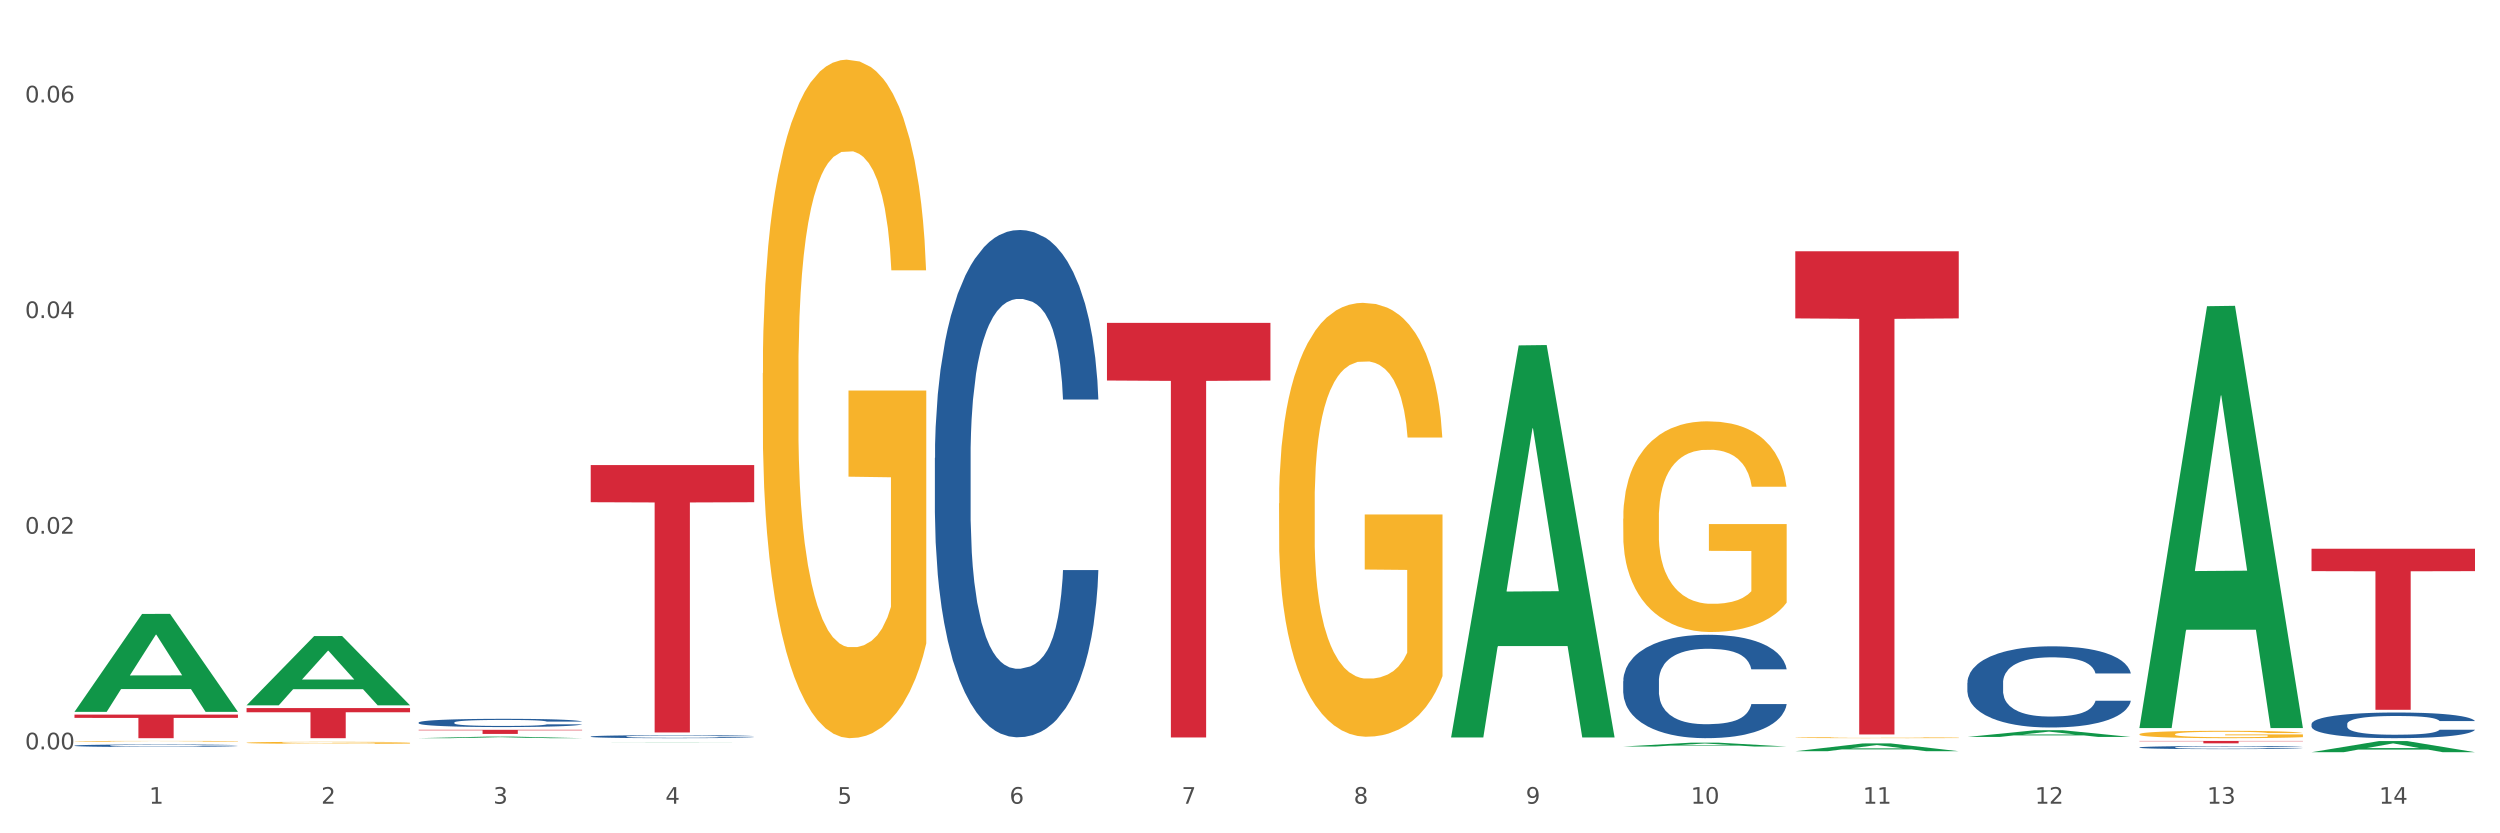
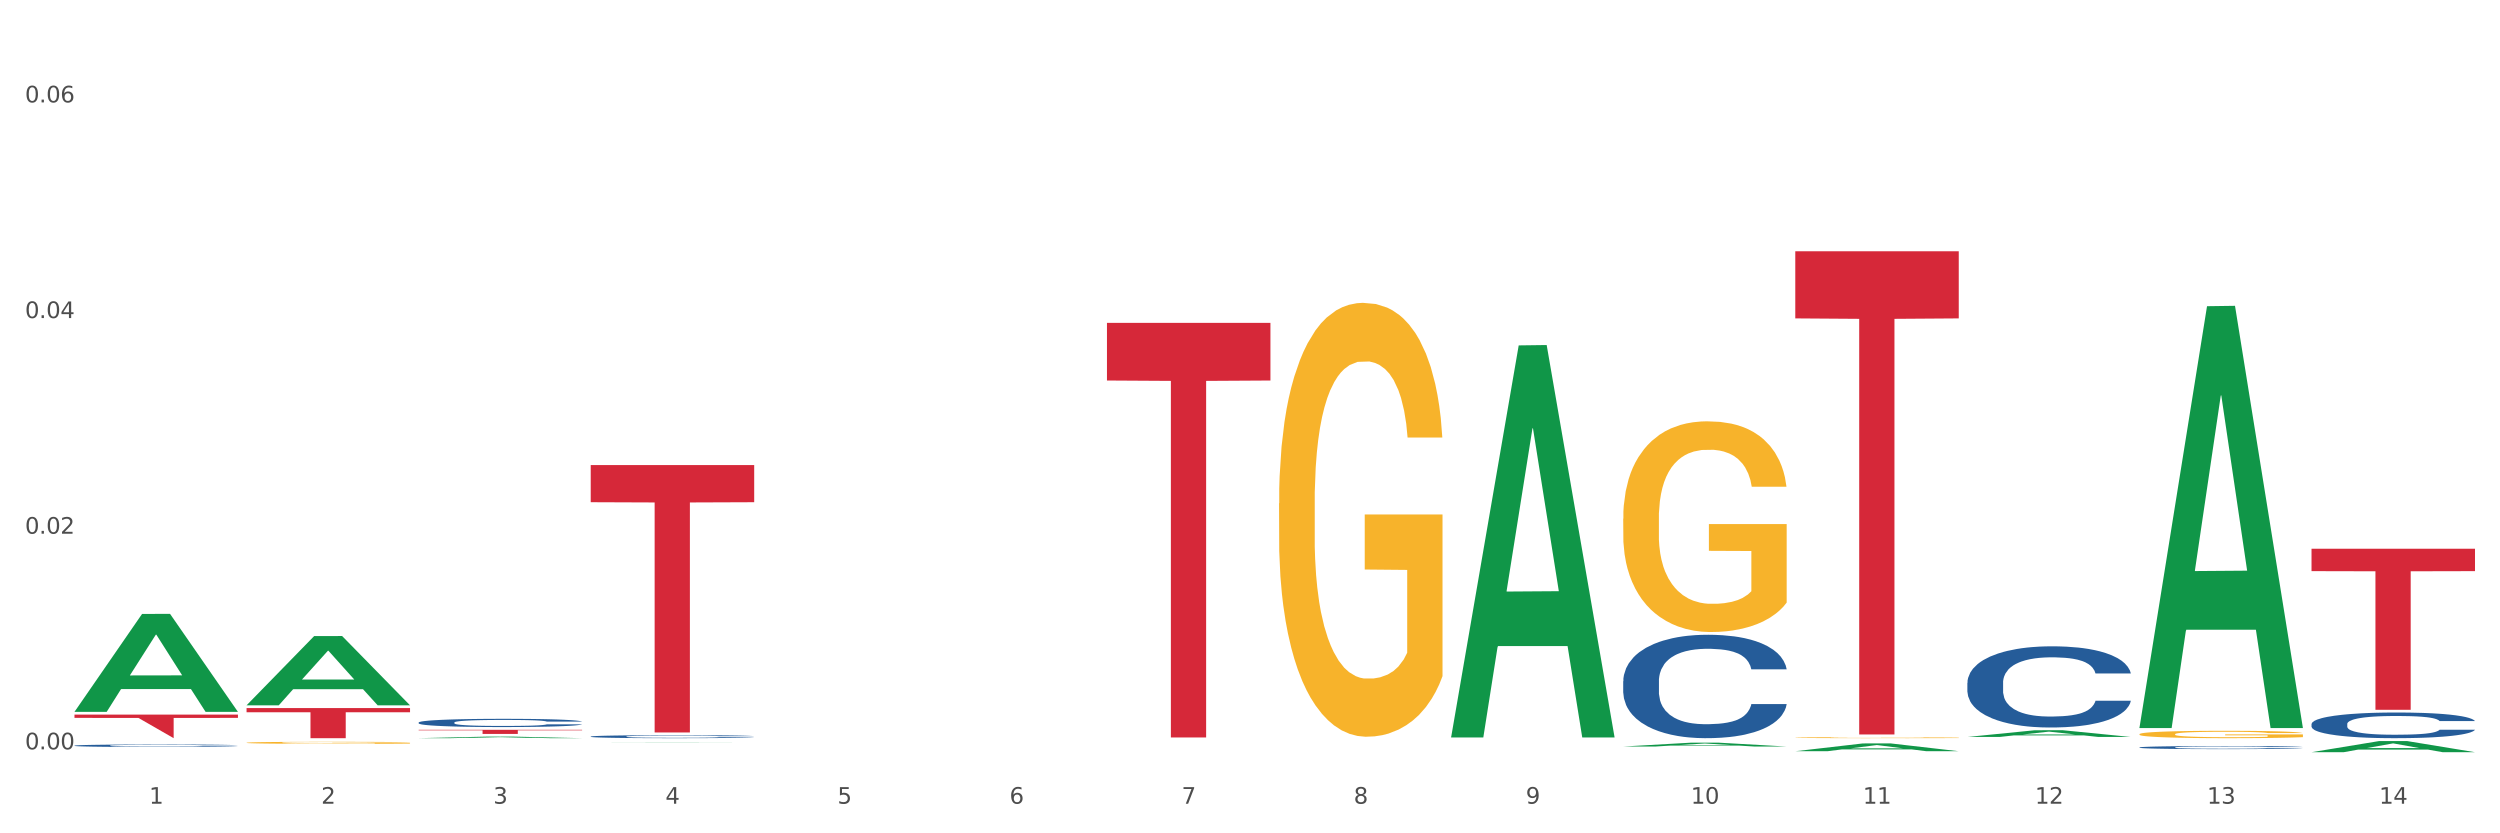
<svg xmlns="http://www.w3.org/2000/svg" xmlns:xlink="http://www.w3.org/1999/xlink" width="1080pt" height="360pt" viewBox="0 0 1080 360" version="1.1">
  <rect x="0" y="0" width="1080" height="360" fill="#333333" stroke="none" />
  <defs>
    <style type="text/css">*{stroke-linejoin: round; stroke-linecap: butt}</style>
  </defs>
  <g id="figure_1">
    <g id="patch_1">
      <path d="M 0 360  L 1080 360  L 1080 0  L 0 0  z " style="fill: #ffffff; stroke: #ffffff; stroke-linejoin: miter" />
    </g>
    <g id="axes_1">
      <g id="matplotlib.axis_1">
        <g id="xtick_1">
          <g id="text_1">
            <g style="fill: #4d4d4d" transform="translate(64.432 347.204) scale(0.096 -0.096)">
              <defs>
                <path id="DejaVuSans-31" d="M 794 531  L 1825 531  L 1825 4091  L 703 3866  L 703 4441  L 1819 4666  L 2450 4666  L 2450 531  L 3481 531  L 3481 0  L 794 0  L 794 531  z " transform="scale(0.016)" />
              </defs>
              <use xlink:href="#DejaVuSans-31" />
            </g>
          </g>
        </g>
        <g id="xtick_2">
          <g id="text_2">
            <g style="fill: #4d4d4d" transform="translate(138.771 347.204) scale(0.096 -0.096)">
              <defs>
                <path id="DejaVuSans-32" d="M 1228 531  L 3431 531  L 3431 0  L 469 0  L 469 531  Q 828 903 1448 1529  Q 2069 2156 2228 2338  Q 2531 2678 2651 2914  Q 2772 3150 2772 3378  Q 2772 3750 2511 3984  Q 2250 4219 1831 4219  Q 1534 4219 1204 4116  Q 875 4013 500 3803  L 500 4441  Q 881 4594 1212 4672  Q 1544 4750 1819 4750  Q 2544 4750 2975 4387  Q 3406 4025 3406 3419  Q 3406 3131 3298 2873  Q 3191 2616 2906 2266  Q 2828 2175 2409 1742  Q 1991 1309 1228 531  z " transform="scale(0.016)" />
              </defs>
              <use xlink:href="#DejaVuSans-32" />
            </g>
          </g>
        </g>
        <g id="xtick_3">
          <g id="text_3">
            <g style="fill: #4d4d4d" transform="translate(213.109 347.204) scale(0.096 -0.096)">
              <defs>
                <path id="DejaVuSans-33" d="M 2597 2516  Q 3050 2419 3304 2112  Q 3559 1806 3559 1356  Q 3559 666 3084 287  Q 2609 -91 1734 -91  Q 1441 -91 1130 -33  Q 819 25 488 141  L 488 750  Q 750 597 1062 519  Q 1375 441 1716 441  Q 2309 441 2620 675  Q 2931 909 2931 1356  Q 2931 1769 2642 2001  Q 2353 2234 1838 2234  L 1294 2234  L 1294 2753  L 1863 2753  Q 2328 2753 2575 2939  Q 2822 3125 2822 3475  Q 2822 3834 2567 4026  Q 2313 4219 1838 4219  Q 1578 4219 1281 4162  Q 984 4106 628 3988  L 628 4550  Q 988 4650 1302 4700  Q 1616 4750 1894 4750  Q 2613 4750 3031 4423  Q 3450 4097 3450 3541  Q 3450 3153 3228 2886  Q 3006 2619 2597 2516  z " transform="scale(0.016)" />
              </defs>
              <use xlink:href="#DejaVuSans-33" />
            </g>
          </g>
        </g>
        <g id="xtick_4">
          <g id="text_4">
            <g style="fill: #4d4d4d" transform="translate(287.448 347.204) scale(0.096 -0.096)">
              <defs>
                <path id="DejaVuSans-34" d="M 2419 4116  L 825 1625  L 2419 1625  L 2419 4116  z M 2253 4666  L 3047 4666  L 3047 1625  L 3713 1625  L 3713 1100  L 3047 1100  L 3047 0  L 2419 0  L 2419 1100  L 313 1100  L 313 1709  L 2253 4666  z " transform="scale(0.016)" />
              </defs>
              <use xlink:href="#DejaVuSans-34" />
            </g>
          </g>
        </g>
        <g id="xtick_5">
          <g id="text_5">
            <g style="fill: #4d4d4d" transform="translate(361.787 347.204) scale(0.096 -0.096)">
              <defs>
                <path id="DejaVuSans-35" d="M 691 4666  L 3169 4666  L 3169 4134  L 1269 4134  L 1269 2991  Q 1406 3038 1543 3061  Q 1681 3084 1819 3084  Q 2600 3084 3056 2656  Q 3513 2228 3513 1497  Q 3513 744 3044 326  Q 2575 -91 1722 -91  Q 1428 -91 1123 -41  Q 819 9 494 109  L 494 744  Q 775 591 1075 516  Q 1375 441 1709 441  Q 2250 441 2565 725  Q 2881 1009 2881 1497  Q 2881 1984 2565 2268  Q 2250 2553 1709 2553  Q 1456 2553 1204 2497  Q 953 2441 691 2322  L 691 4666  z " transform="scale(0.016)" />
              </defs>
              <use xlink:href="#DejaVuSans-35" />
            </g>
          </g>
        </g>
        <g id="xtick_6">
          <g id="text_6">
            <g style="fill: #4d4d4d" transform="translate(436.125 347.204) scale(0.096 -0.096)">
              <defs>
                <path id="DejaVuSans-36" d="M 2113 2584  Q 1688 2584 1439 2293  Q 1191 2003 1191 1497  Q 1191 994 1439 701  Q 1688 409 2113 409  Q 2538 409 2786 701  Q 3034 994 3034 1497  Q 3034 2003 2786 2293  Q 2538 2584 2113 2584  z M 3366 4563  L 3366 3988  Q 3128 4100 2886 4159  Q 2644 4219 2406 4219  Q 1781 4219 1451 3797  Q 1122 3375 1075 2522  Q 1259 2794 1537 2939  Q 1816 3084 2150 3084  Q 2853 3084 3261 2657  Q 3669 2231 3669 1497  Q 3669 778 3244 343  Q 2819 -91 2113 -91  Q 1303 -91 875 529  Q 447 1150 447 2328  Q 447 3434 972 4092  Q 1497 4750 2381 4750  Q 2619 4750 2861 4703  Q 3103 4656 3366 4563  z " transform="scale(0.016)" />
              </defs>
              <use xlink:href="#DejaVuSans-36" />
            </g>
          </g>
        </g>
        <g id="xtick_7">
          <g id="text_7">
            <g style="fill: #4d4d4d" transform="translate(510.464 347.204) scale(0.096 -0.096)">
              <defs>
                <path id="DejaVuSans-37" d="M 525 4666  L 3525 4666  L 3525 4397  L 1831 0  L 1172 0  L 2766 4134  L 525 4134  L 525 4666  z " transform="scale(0.016)" />
              </defs>
              <use xlink:href="#DejaVuSans-37" />
            </g>
          </g>
        </g>
        <g id="xtick_8">
          <g id="text_8">
            <g style="fill: #4d4d4d" transform="translate(584.803 347.204) scale(0.096 -0.096)">
              <defs>
                <path id="DejaVuSans-38" d="M 2034 2216  Q 1584 2216 1326 1975  Q 1069 1734 1069 1313  Q 1069 891 1326 650  Q 1584 409 2034 409  Q 2484 409 2743 651  Q 3003 894 3003 1313  Q 3003 1734 2745 1975  Q 2488 2216 2034 2216  z M 1403 2484  Q 997 2584 770 2862  Q 544 3141 544 3541  Q 544 4100 942 4425  Q 1341 4750 2034 4750  Q 2731 4750 3128 4425  Q 3525 4100 3525 3541  Q 3525 3141 3298 2862  Q 3072 2584 2669 2484  Q 3125 2378 3379 2068  Q 3634 1759 3634 1313  Q 3634 634 3220 271  Q 2806 -91 2034 -91  Q 1263 -91 848 271  Q 434 634 434 1313  Q 434 1759 690 2068  Q 947 2378 1403 2484  z M 1172 3481  Q 1172 3119 1398 2916  Q 1625 2713 2034 2713  Q 2441 2713 2670 2916  Q 2900 3119 2900 3481  Q 2900 3844 2670 4047  Q 2441 4250 2034 4250  Q 1625 4250 1398 4047  Q 1172 3844 1172 3481  z " transform="scale(0.016)" />
              </defs>
              <use xlink:href="#DejaVuSans-38" />
            </g>
          </g>
        </g>
        <g id="xtick_9">
          <g id="text_9">
            <g style="fill: #4d4d4d" transform="translate(659.142 347.204) scale(0.096 -0.096)">
              <defs>
                <path id="DejaVuSans-39" d="M 703 97  L 703 672  Q 941 559 1184 500  Q 1428 441 1663 441  Q 2288 441 2617 861  Q 2947 1281 2994 2138  Q 2813 1869 2534 1725  Q 2256 1581 1919 1581  Q 1219 1581 811 2004  Q 403 2428 403 3163  Q 403 3881 828 4315  Q 1253 4750 1959 4750  Q 2769 4750 3195 4129  Q 3622 3509 3622 2328  Q 3622 1225 3098 567  Q 2575 -91 1691 -91  Q 1453 -91 1209 -44  Q 966 3 703 97  z M 1959 2075  Q 2384 2075 2632 2365  Q 2881 2656 2881 3163  Q 2881 3666 2632 3958  Q 2384 4250 1959 4250  Q 1534 4250 1286 3958  Q 1038 3666 1038 3163  Q 1038 2656 1286 2365  Q 1534 2075 1959 2075  z " transform="scale(0.016)" />
              </defs>
              <use xlink:href="#DejaVuSans-39" />
            </g>
          </g>
        </g>
        <g id="xtick_10">
          <g id="text_10">
            <g style="fill: #4d4d4d" transform="translate(730.426 347.204) scale(0.096 -0.096)">
              <defs>
                <path id="DejaVuSans-30" d="M 2034 4250  Q 1547 4250 1301 3770  Q 1056 3291 1056 2328  Q 1056 1369 1301 889  Q 1547 409 2034 409  Q 2525 409 2770 889  Q 3016 1369 3016 2328  Q 3016 3291 2770 3770  Q 2525 4250 2034 4250  z M 2034 4750  Q 2819 4750 3233 4129  Q 3647 3509 3647 2328  Q 3647 1150 3233 529  Q 2819 -91 2034 -91  Q 1250 -91 836 529  Q 422 1150 422 2328  Q 422 3509 836 4129  Q 1250 4750 2034 4750  z " transform="scale(0.016)" />
              </defs>
              <use xlink:href="#DejaVuSans-31" />
              <use xlink:href="#DejaVuSans-30" transform="translate(63.623 0)" />
            </g>
          </g>
        </g>
        <g id="xtick_11">
          <g id="text_11">
            <g style="fill: #4d4d4d" transform="translate(804.765 347.204) scale(0.096 -0.096)">
              <use xlink:href="#DejaVuSans-31" />
              <use xlink:href="#DejaVuSans-31" transform="translate(63.623 0)" />
            </g>
          </g>
        </g>
        <g id="xtick_12">
          <g id="text_12">
            <g style="fill: #4d4d4d" transform="translate(879.104 347.204) scale(0.096 -0.096)">
              <use xlink:href="#DejaVuSans-31" />
              <use xlink:href="#DejaVuSans-32" transform="translate(63.623 0)" />
            </g>
          </g>
        </g>
        <g id="xtick_13">
          <g id="text_13">
            <g style="fill: #4d4d4d" transform="translate(953.442 347.204) scale(0.096 -0.096)">
              <use xlink:href="#DejaVuSans-31" />
              <use xlink:href="#DejaVuSans-33" transform="translate(63.623 0)" />
            </g>
          </g>
        </g>
        <g id="xtick_14">
          <g id="text_14">
            <g style="fill: #4d4d4d" transform="translate(1027.781 347.204) scale(0.096 -0.096)">
              <use xlink:href="#DejaVuSans-31" />
              <use xlink:href="#DejaVuSans-34" transform="translate(63.623 0)" />
            </g>
          </g>
        </g>
        <g id="xtick_15" />
        <g id="xtick_16" />
        <g id="xtick_17" />
        <g id="xtick_18" />
        <g id="xtick_19" />
        <g id="xtick_20" />
        <g id="xtick_21" />
        <g id="xtick_22" />
        <g id="xtick_23" />
        <g id="xtick_24" />
        <g id="xtick_25" />
        <g id="xtick_26" />
        <g id="xtick_27" />
      </g>
      <g id="matplotlib.axis_2">
        <g id="ytick_1">
          <g id="text_15">
            <g style="fill: #4d4d4d" transform="translate(10.8 323.718) scale(0.096 -0.096)">
              <defs>
                <path id="DejaVuSans-2e" d="M 684 794  L 1344 794  L 1344 0  L 684 0  L 684 794  z " transform="scale(0.016)" />
              </defs>
              <use xlink:href="#DejaVuSans-30" />
              <use xlink:href="#DejaVuSans-2e" transform="translate(63.623 0)" />
              <use xlink:href="#DejaVuSans-30" transform="translate(95.41 0)" />
              <use xlink:href="#DejaVuSans-30" transform="translate(159.033 0)" />
            </g>
          </g>
        </g>
        <g id="ytick_2">
          <g id="text_16">
            <g style="fill: #4d4d4d" transform="translate(10.8 230.56) scale(0.096 -0.096)">
              <use xlink:href="#DejaVuSans-30" />
              <use xlink:href="#DejaVuSans-2e" transform="translate(63.623 0)" />
              <use xlink:href="#DejaVuSans-30" transform="translate(95.41 0)" />
              <use xlink:href="#DejaVuSans-32" transform="translate(159.033 0)" />
            </g>
          </g>
        </g>
        <g id="ytick_3">
          <g id="text_17">
            <g style="fill: #4d4d4d" transform="translate(10.8 137.403) scale(0.096 -0.096)">
              <use xlink:href="#DejaVuSans-30" />
              <use xlink:href="#DejaVuSans-2e" transform="translate(63.623 0)" />
              <use xlink:href="#DejaVuSans-30" transform="translate(95.41 0)" />
              <use xlink:href="#DejaVuSans-34" transform="translate(159.033 0)" />
            </g>
          </g>
        </g>
        <g id="ytick_4">
          <g id="text_18">
            <g style="fill: #4d4d4d" transform="translate(10.8 44.245) scale(0.096 -0.096)">
              <use xlink:href="#DejaVuSans-30" />
              <use xlink:href="#DejaVuSans-2e" transform="translate(63.623 0)" />
              <use xlink:href="#DejaVuSans-30" transform="translate(95.41 0)" />
              <use xlink:href="#DejaVuSans-36" transform="translate(159.033 0)" />
            </g>
          </g>
        </g>
        <g id="ytick_5" />
        <g id="ytick_6" />
        <g id="ytick_7" />
      </g>
      <g id="PolyCollection_1">
        <path d="M 32.175 307.458  L 32.248 307.419  L 61.37 265.223  L 73.456 265.184  L 102.797 307.538  L 88.818 307.538  L 82.484 297.675  L 52.415 297.675  L 52.197 297.834  L 46.081 307.538  L 32.175 307.538  L 32.175 307.458  L 56.201 291.789  L 78.698 291.75  L 67.559 274.211  L 67.413 274.132  L 67.267 274.251  L 56.128 291.75  L 56.201 291.789  L 32.175 307.458  z " clip-path="url(#p403f820d8a)" style="fill: #109648" />
        <path d="M 998.578 237.062  L 1069.2 237.062  L 1069.2 246.729  L 1041.42 246.795  L 1041.42 306.627  L 1026.191 306.627  L 1026.191 246.795  L 998.578 246.729  L 998.578 237.127  L 998.578 237.062  z " clip-path="url(#p403f820d8a)" style="fill: #d62839" />
-         <path d="M 924.24 320.071  L 994.861 320.071  L 994.861 320.215  L 967.081 320.216  L 967.081 321.109  L 951.852 321.109  L 951.852 320.216  L 924.24 320.215  L 924.24 320.072  L 924.24 320.071  z " clip-path="url(#p403f820d8a)" style="fill: #d62839" />
        <path d="M 775.562 108.537  L 846.184 108.537  L 846.184 137.546  L 818.404 137.742  L 818.404 317.28  L 803.175 317.28  L 803.175 137.742  L 775.562 137.546  L 775.562 108.733  L 775.562 108.537  z " clip-path="url(#p403f820d8a)" style="fill: #d62839" />
        <path d="M 478.207 139.491  L 548.829 139.491  L 548.829 164.381  L 521.049 164.549  L 521.049 318.599  L 505.82 318.599  L 505.82 164.549  L 478.207 164.381  L 478.207 139.659  L 478.207 139.491  z " clip-path="url(#p403f820d8a)" style="fill: #d62839" />
        <path d="M 255.191 200.898  L 325.813 200.898  L 325.813 216.953  L 298.033 217.061  L 298.033 316.425  L 282.804 316.425  L 282.804 217.061  L 255.191 216.953  L 255.191 201.007  L 255.191 200.898  z " clip-path="url(#p403f820d8a)" style="fill: #d62839" />
        <path d="M 180.852 315.263  L 251.474 315.263  L 251.474 315.511  L 223.694 315.513  L 223.694 317.045  L 208.465 317.045  L 208.465 315.513  L 180.852 315.511  L 180.852 315.265  L 180.852 315.263  z " clip-path="url(#p403f820d8a)" style="fill: #d62839" />
        <path d="M 255.191 318.182  L 255.275 318.181  L 255.275 318.148  L 255.525 318.103  L 256.443 318.02  L 257.612 317.958  L 259.615 317.885  L 260.701 317.854  L 262.12 317.82  L 265.041 317.765  L 268.381 317.717  L 270.718 317.691  L 272.471 317.675  L 276.394 317.645  L 278.648 317.632  L 280.986 317.622  L 282.989 317.615  L 286.328 317.606  L 288.999 317.603  L 292.088 317.602  L 294.676 317.603  L 298.098 317.608  L 303.107 317.622  L 305.027 317.63  L 307.615 317.644  L 310.286 317.663  L 312.457 317.682  L 314.961 317.709  L 317.549 317.744  L 320.053 317.789  L 321.806 317.831  L 323.225 317.874  L 324.477 317.927  L 325.396 317.985  L 325.813 318.033  L 310.537 318.033  L 310.119 317.99  L 309.284 317.943  L 308.45 317.911  L 307.531 317.885  L 306.112 317.855  L 304.86 317.836  L 302.773 317.814  L 300.853 317.8  L 299.267 317.792  L 297.347 317.785  L 293.257 317.778  L 290.335 317.778  L 288.499 317.78  L 286.245 317.786  L 284.325 317.794  L 282.071 317.808  L 280.318 317.824  L 278.565 317.844  L 277.563 317.858  L 276.06 317.884  L 275.059 317.905  L 273.723 317.941  L 272.972 317.967  L 271.636 318.035  L 271.052 318.084  L 270.801 318.118  L 270.634 318.156  L 270.634 318.34  L 271.135 318.423  L 271.553 318.458  L 272.22 318.498  L 273.473 318.55  L 275.309 318.601  L 277.229 318.637  L 278.815 318.66  L 280.318 318.676  L 281.82 318.689  L 283.657 318.701  L 285.159 318.708  L 287.413 318.715  L 290.085 318.719  L 292.172 318.719  L 296.429 318.713  L 298.349 318.707  L 300.185 318.699  L 302.189 318.686  L 303.775 318.672  L 304.693 318.661  L 306.196 318.639  L 307.364 318.615  L 308.366 318.588  L 309.034 318.564  L 309.785 318.529  L 310.37 318.489  L 310.537 318.468  L 325.813 318.468  L 325.479 318.51  L 324.895 318.551  L 323.726 318.607  L 322.808 318.639  L 321.389 318.677  L 319.886 318.711  L 317.799 318.747  L 315.879 318.774  L 313.876 318.798  L 311.705 318.819  L 307.782 318.849  L 306.363 318.857  L 303.358 318.871  L 301.02 318.879  L 297.598 318.887  L 294.092 318.892  L 290.419 318.893  L 287.163 318.891  L 283.573 318.884  L 281.32 318.877  L 278.815 318.866  L 275.893 318.85  L 273.139 318.83  L 270.551 318.806  L 268.13 318.779  L 265.876 318.748  L 262.955 318.698  L 260.784 318.648  L 259.198 318.602  L 258.113 318.563  L 257.028 318.514  L 256.443 318.479  L 255.525 318.397  L 255.191 318.32  L 255.191 318.182  z " clip-path="url(#p403f820d8a)" style="fill: #255c99" />
        <path d="M 106.514 305.884  L 177.135 305.884  L 177.135 307.692  L 149.355 307.704  L 149.355 318.893  L 134.126 318.893  L 134.126 307.704  L 106.514 307.692  L 106.514 305.896  L 106.514 305.884  z " clip-path="url(#p403f820d8a)" style="fill: #d62839" />
        <path d="M 32.175 322.109  L 32.258 322.108  L 32.258 322.08  L 32.509 322.041  L 33.427 321.971  L 34.596 321.918  L 36.599 321.856  L 37.684 321.83  L 39.104 321.801  L 42.025 321.754  L 45.364 321.714  L 47.702 321.692  L 49.455 321.678  L 53.378 321.653  L 55.632 321.642  L 57.969 321.633  L 59.973 321.627  L 63.312 321.62  L 65.983 321.617  L 69.072 321.616  L 71.66 321.617  L 75.082 321.621  L 80.091 321.633  L 82.011 321.64  L 84.599 321.652  L 87.27 321.668  L 89.44 321.684  L 91.945 321.707  L 94.533 321.737  L 97.037 321.775  L 98.79 321.81  L 100.209 321.847  L 101.461 321.892  L 102.379 321.941  L 102.797 321.982  L 87.52 321.982  L 87.103 321.945  L 86.268 321.905  L 85.434 321.878  L 84.515 321.856  L 83.096 321.831  L 81.844 321.815  L 79.757 321.796  L 77.837 321.784  L 76.251 321.777  L 74.331 321.771  L 70.241 321.765  L 67.319 321.765  L 65.482 321.767  L 63.229 321.772  L 61.309 321.779  L 59.055 321.791  L 57.302 321.804  L 55.549 321.821  L 54.547 321.833  L 53.044 321.855  L 52.043 321.873  L 50.707 321.904  L 49.956 321.926  L 48.62 321.983  L 48.036 322.025  L 47.785 322.055  L 47.618 322.087  L 47.618 322.243  L 48.119 322.313  L 48.537 322.343  L 49.204 322.377  L 50.457 322.421  L 52.293 322.464  L 54.213 322.495  L 55.799 322.514  L 57.302 322.528  L 58.804 322.539  L 60.641 322.55  L 62.143 322.556  L 64.397 322.562  L 67.069 322.565  L 69.155 322.565  L 73.413 322.56  L 75.333 322.555  L 77.169 322.548  L 79.173 322.536  L 80.759 322.524  L 81.677 322.515  L 83.18 322.496  L 84.348 322.476  L 85.35 322.453  L 86.018 322.433  L 86.769 322.403  L 87.353 322.369  L 87.52 322.351  L 102.797 322.351  L 102.463 322.387  L 101.879 322.422  L 100.71 322.469  L 99.792 322.496  L 98.372 322.529  L 96.87 322.558  L 94.783 322.589  L 92.863 322.612  L 90.86 322.632  L 88.689 322.65  L 84.766 322.675  L 83.347 322.682  L 80.341 322.694  L 78.004 322.701  L 74.581 322.708  L 71.075 322.712  L 67.402 322.713  L 64.147 322.711  L 60.557 322.705  L 58.303 322.699  L 55.799 322.69  L 52.877 322.676  L 50.123 322.659  L 47.535 322.639  L 45.114 322.616  L 42.86 322.59  L 39.938 322.547  L 37.768 322.504  L 36.182 322.465  L 35.097 322.432  L 34.011 322.39  L 33.427 322.361  L 32.509 322.291  L 32.175 322.226  L 32.175 322.109  z " clip-path="url(#p403f820d8a)" style="fill: #255c99" />
        <path d="M 998.578 312.787  L 998.662 312.777  L 998.662 312.493  L 998.912 312.108  L 999.83 311.4  L 1000.999 310.863  L 1003.003 310.235  L 1004.088 309.972  L 1005.507 309.678  L 1008.429 309.202  L 1011.768 308.797  L 1014.105 308.574  L 1015.858 308.432  L 1019.781 308.179  L 1022.035 308.068  L 1024.373 307.977  L 1026.376 307.916  L 1029.715 307.845  L 1032.387 307.815  L 1035.475 307.805  L 1038.063 307.815  L 1041.486 307.855  L 1046.494 307.977  L 1048.414 308.048  L 1051.002 308.169  L 1053.673 308.331  L 1055.844 308.493  L 1058.348 308.726  L 1060.936 309.03  L 1063.44 309.415  L 1065.193 309.769  L 1066.612 310.144  L 1067.864 310.6  L 1068.783 311.096  L 1069.2 311.511  L 1053.924 311.511  L 1053.506 311.136  L 1052.671 310.731  L 1051.837 310.458  L 1050.918 310.235  L 1049.499 309.982  L 1048.247 309.82  L 1046.16 309.627  L 1044.24 309.506  L 1042.654 309.435  L 1040.734 309.374  L 1036.644 309.314  L 1033.722 309.314  L 1031.886 309.334  L 1029.632 309.384  L 1027.712 309.455  L 1025.458 309.577  L 1023.705 309.708  L 1021.952 309.881  L 1020.95 310.002  L 1019.448 310.225  L 1018.446 310.407  L 1017.11 310.721  L 1016.359 310.944  L 1015.023 311.521  L 1014.439 311.946  L 1014.188 312.24  L 1014.022 312.564  L 1014.022 314.144  L 1014.522 314.853  L 1014.94 315.157  L 1015.608 315.501  L 1016.86 315.946  L 1018.696 316.382  L 1020.616 316.696  L 1022.202 316.888  L 1023.705 317.03  L 1025.207 317.141  L 1027.044 317.243  L 1028.547 317.303  L 1030.8 317.364  L 1033.472 317.395  L 1035.559 317.395  L 1039.816 317.344  L 1041.736 317.293  L 1043.572 317.222  L 1045.576 317.111  L 1047.162 316.99  L 1048.08 316.898  L 1049.583 316.706  L 1050.752 316.503  L 1051.753 316.271  L 1052.421 316.068  L 1053.172 315.764  L 1053.757 315.42  L 1053.924 315.238  L 1069.2 315.238  L 1068.866 315.602  L 1068.282 315.957  L 1067.113 316.433  L 1066.195 316.706  L 1064.776 317.04  L 1063.273 317.324  L 1061.186 317.638  L 1059.266 317.871  L 1057.263 318.073  L 1055.092 318.255  L 1051.169 318.509  L 1049.75 318.579  L 1046.745 318.701  L 1044.407 318.772  L 1040.985 318.843  L 1037.479 318.883  L 1033.806 318.893  L 1030.55 318.873  L 1026.96 318.812  L 1024.707 318.752  L 1022.202 318.66  L 1019.281 318.519  L 1016.526 318.347  L 1013.938 318.144  L 1011.517 317.911  L 1009.263 317.648  L 1006.342 317.212  L 1004.171 316.787  L 1002.585 316.392  L 1001.5 316.058  L 1000.415 315.633  L 999.83 315.339  L 998.912 314.63  L 998.578 313.972  L 998.578 312.787  z " clip-path="url(#p403f820d8a)" style="fill: #255c99" />
        <path d="M 924.24 322.885  L 924.323 322.884  L 924.323 322.85  L 924.573 322.804  L 925.492 322.718  L 926.66 322.654  L 928.664 322.578  L 929.749 322.547  L 931.168 322.511  L 934.09 322.454  L 937.429 322.405  L 939.766 322.379  L 941.519 322.362  L 945.443 322.331  L 947.697 322.318  L 950.034 322.307  L 952.037 322.299  L 955.377 322.291  L 958.048 322.287  L 961.136 322.286  L 963.724 322.287  L 967.147 322.292  L 972.155 322.307  L 974.075 322.315  L 976.663 322.33  L 979.335 322.349  L 981.505 322.369  L 984.009 322.397  L 986.597 322.433  L 989.101 322.48  L 990.854 322.522  L 992.273 322.567  L 993.526 322.622  L 994.444 322.682  L 994.861 322.732  L 979.585 322.732  L 979.168 322.687  L 978.333 322.638  L 977.498 322.605  L 976.58 322.578  L 975.161 322.548  L 973.908 322.528  L 971.822 322.505  L 969.902 322.491  L 968.316 322.482  L 966.396 322.475  L 962.305 322.468  L 959.383 322.468  L 957.547 322.47  L 955.293 322.476  L 953.373 322.485  L 951.119 322.499  L 949.366 322.515  L 947.613 322.536  L 946.611 322.55  L 945.109 322.577  L 944.107 322.599  L 942.771 322.637  L 942.02 322.664  L 940.685 322.733  L 940.1 322.784  L 939.85 322.82  L 939.683 322.859  L 939.683 323.049  L 940.184 323.134  L 940.601 323.17  L 941.269 323.212  L 942.521 323.265  L 944.358 323.318  L 946.278 323.356  L 947.864 323.379  L 949.366 323.396  L 950.869 323.409  L 952.705 323.421  L 954.208 323.429  L 956.462 323.436  L 959.133 323.44  L 961.22 323.44  L 965.477 323.434  L 967.397 323.427  L 969.234 323.419  L 971.237 323.406  L 972.823 323.391  L 973.742 323.38  L 975.244 323.357  L 976.413 323.332  L 977.415 323.304  L 978.082 323.28  L 978.834 323.243  L 979.418 323.202  L 979.585 323.18  L 994.861 323.18  L 994.527 323.224  L 993.943 323.267  L 992.774 323.324  L 991.856 323.357  L 990.437 323.397  L 988.934 323.431  L 986.847 323.469  L 984.927 323.497  L 982.924 323.521  L 980.754 323.543  L 976.83 323.574  L 975.411 323.582  L 972.406 323.597  L 970.069 323.605  L 966.646 323.614  L 963.14 323.619  L 959.467 323.62  L 956.211 323.617  L 952.622 323.61  L 950.368 323.603  L 947.864 323.592  L 944.942 323.575  L 942.187 323.554  L 939.599 323.53  L 937.178 323.502  L 934.925 323.47  L 932.003 323.418  L 929.832 323.367  L 928.246 323.319  L 927.161 323.279  L 926.076 323.228  L 925.492 323.192  L 924.573 323.107  L 924.24 323.028  L 924.24 322.885  z " clip-path="url(#p403f820d8a)" style="fill: #255c99" />
        <path d="M 849.901 294.966  L 849.984 294.934  L 849.984 294.037  L 850.235 292.82  L 851.153 290.578  L 852.322 288.88  L 854.325 286.894  L 855.41 286.061  L 856.829 285.132  L 859.751 283.627  L 863.09 282.345  L 865.428 281.641  L 867.181 281.192  L 871.104 280.391  L 873.358 280.039  L 875.695 279.751  L 877.699 279.559  L 881.038 279.334  L 883.709 279.238  L 886.798 279.206  L 889.386 279.238  L 892.808 279.366  L 897.817 279.751  L 899.737 279.975  L 902.325 280.359  L 904.996 280.872  L 907.166 281.384  L 909.671 282.121  L 912.258 283.082  L 914.763 284.299  L 916.516 285.421  L 917.935 286.606  L 919.187 288.047  L 920.105 289.617  L 920.523 290.93  L 905.246 290.93  L 904.829 289.745  L 903.994 288.464  L 903.159 287.599  L 902.241 286.894  L 900.822 286.093  L 899.57 285.581  L 897.483 284.972  L 895.563 284.588  L 893.977 284.363  L 892.057 284.171  L 887.966 283.979  L 885.045 283.979  L 883.208 284.043  L 880.954 284.203  L 879.034 284.428  L 876.78 284.812  L 875.027 285.228  L 873.274 285.773  L 872.273 286.157  L 870.77 286.862  L 869.768 287.439  L 868.433 288.432  L 867.681 289.136  L 866.346 290.962  L 865.761 292.308  L 865.511 293.237  L 865.344 294.262  L 865.344 299.259  L 865.845 301.501  L 866.262 302.462  L 866.93 303.551  L 868.182 304.961  L 870.019 306.338  L 871.939 307.331  L 873.525 307.94  L 875.027 308.388  L 876.53 308.74  L 878.367 309.061  L 879.869 309.253  L 882.123 309.445  L 884.794 309.541  L 886.881 309.541  L 891.139 309.381  L 893.059 309.221  L 894.895 308.997  L 896.899 308.644  L 898.485 308.26  L 899.403 307.972  L 900.905 307.363  L 902.074 306.722  L 903.076 305.986  L 903.744 305.345  L 904.495 304.384  L 905.079 303.295  L 905.246 302.718  L 920.523 302.718  L 920.189 303.871  L 919.604 304.993  L 918.436 306.498  L 917.517 307.363  L 916.098 308.42  L 914.596 309.317  L 912.509 310.31  L 910.589 311.047  L 908.585 311.688  L 906.415 312.264  L 902.491 313.065  L 901.072 313.289  L 898.067 313.674  L 895.73 313.898  L 892.307 314.122  L 888.801 314.25  L 885.128 314.282  L 881.873 314.218  L 878.283 314.026  L 876.029 313.834  L 873.525 313.545  L 870.603 313.097  L 867.848 312.552  L 865.261 311.912  L 862.84 311.175  L 860.586 310.342  L 857.664 308.965  L 855.494 307.619  L 853.908 306.37  L 852.823 305.313  L 851.737 303.968  L 851.153 303.039  L 850.235 300.796  L 849.901 298.714  L 849.901 294.966  z " clip-path="url(#p403f820d8a)" style="fill: #255c99" />
        <path d="M 701.223 294.291  L 701.307 294.25  L 701.307 293.107  L 701.557 291.557  L 702.476 288.701  L 703.644 286.538  L 705.648 284.009  L 706.733 282.948  L 708.152 281.765  L 711.074 279.847  L 714.413 278.215  L 716.75 277.317  L 718.503 276.746  L 722.427 275.726  L 724.681 275.277  L 727.018 274.91  L 729.021 274.665  L 732.36 274.38  L 735.032 274.257  L 738.12 274.217  L 740.708 274.257  L 744.131 274.421  L 749.139 274.91  L 751.059 275.196  L 753.647 275.685  L 756.318 276.338  L 758.489 276.991  L 760.993 277.929  L 763.581 279.153  L 766.085 280.704  L 767.838 282.132  L 769.257 283.642  L 770.51 285.478  L 771.428 287.477  L 771.845 289.15  L 756.569 289.15  L 756.151 287.64  L 755.317 286.008  L 754.482 284.906  L 753.564 284.009  L 752.145 282.989  L 750.892 282.336  L 748.805 281.561  L 746.885 281.071  L 745.299 280.786  L 743.379 280.541  L 739.289 280.296  L 736.367 280.296  L 734.531 280.378  L 732.277 280.582  L 730.357 280.867  L 728.103 281.357  L 726.35 281.887  L 724.597 282.581  L 723.595 283.07  L 722.093 283.968  L 721.091 284.702  L 719.755 285.967  L 719.004 286.865  L 717.668 289.19  L 717.084 290.904  L 716.834 292.087  L 716.667 293.393  L 716.667 299.758  L 717.168 302.614  L 717.585 303.838  L 718.253 305.225  L 719.505 307.02  L 721.341 308.775  L 723.261 310.04  L 724.847 310.815  L 726.35 311.386  L 727.853 311.835  L 729.689 312.243  L 731.192 312.488  L 733.446 312.732  L 736.117 312.855  L 738.204 312.855  L 742.461 312.651  L 744.381 312.447  L 746.218 312.161  L 748.221 311.712  L 749.807 311.223  L 750.725 310.856  L 752.228 310.08  L 753.397 309.264  L 754.398 308.326  L 755.066 307.51  L 755.818 306.286  L 756.402 304.899  L 756.569 304.164  L 771.845 304.164  L 771.511 305.633  L 770.927 307.061  L 769.758 308.979  L 768.84 310.08  L 767.421 311.427  L 765.918 312.569  L 763.831 313.834  L 761.911 314.772  L 759.908 315.588  L 757.738 316.323  L 753.814 317.343  L 752.395 317.629  L 749.39 318.118  L 747.052 318.404  L 743.63 318.689  L 740.124 318.853  L 736.451 318.893  L 733.195 318.812  L 729.606 318.567  L 727.352 318.322  L 724.847 317.955  L 721.926 317.384  L 719.171 316.69  L 716.583 315.874  L 714.162 314.936  L 711.908 313.875  L 708.987 312.12  L 706.816 310.407  L 705.23 308.816  L 704.145 307.469  L 703.06 305.756  L 702.476 304.572  L 701.557 301.716  L 701.223 299.064  L 701.223 294.291  z " clip-path="url(#p403f820d8a)" style="fill: #255c99" />
-         <path d="M 403.869 197.827  L 403.952 197.627  L 403.952 192.023  L 404.202 184.417  L 405.121 170.407  L 406.289 159.799  L 408.293 147.39  L 409.378 142.186  L 410.797 136.381  L 413.719 126.974  L 417.058 118.968  L 419.395 114.565  L 421.148 111.763  L 425.072 106.759  L 427.326 104.557  L 429.663 102.756  L 431.666 101.555  L 435.006 100.154  L 437.677 99.554  L 440.766 99.353  L 443.353 99.554  L 446.776 100.354  L 451.785 102.756  L 453.704 104.157  L 456.292 106.559  L 458.964 109.761  L 461.134 112.964  L 463.638 117.567  L 466.226 123.572  L 468.73 131.177  L 470.483 138.183  L 471.903 145.588  L 473.155 154.595  L 474.073 164.402  L 474.49 172.608  L 459.214 172.608  L 458.797 165.203  L 457.962 157.197  L 457.127 151.793  L 456.209 147.39  L 454.79 142.386  L 453.538 139.183  L 451.451 135.381  L 449.531 132.979  L 447.945 131.578  L 446.025 130.377  L 441.934 129.176  L 439.012 129.176  L 437.176 129.576  L 434.922 130.577  L 433.002 131.978  L 430.748 134.38  L 428.995 136.982  L 427.242 140.384  L 426.24 142.786  L 424.738 147.189  L 423.736 150.792  L 422.401 156.997  L 421.649 161.4  L 420.314 172.809  L 419.729 181.215  L 419.479 187.019  L 419.312 193.424  L 419.312 224.648  L 419.813 238.658  L 420.23 244.663  L 420.898 251.468  L 422.15 260.274  L 423.987 268.881  L 425.907 275.085  L 427.493 278.888  L 428.995 281.69  L 430.498 283.892  L 432.334 285.894  L 433.837 287.095  L 436.091 288.295  L 438.762 288.896  L 440.849 288.896  L 445.106 287.895  L 447.026 286.894  L 448.863 285.493  L 450.866 283.292  L 452.452 280.89  L 453.371 279.088  L 454.873 275.286  L 456.042 271.283  L 457.044 266.679  L 457.711 262.676  L 458.463 256.672  L 459.047 249.867  L 459.214 246.264  L 474.49 246.264  L 474.156 253.469  L 473.572 260.475  L 472.403 269.882  L 471.485 275.286  L 470.066 281.891  L 468.563 287.495  L 466.477 293.699  L 464.557 298.303  L 462.553 302.306  L 460.383 305.909  L 456.459 310.912  L 455.04 312.313  L 452.035 314.715  L 449.698 316.116  L 446.275 317.517  L 442.769 318.318  L 439.096 318.518  L 435.84 318.118  L 432.251 316.917  L 429.997 315.716  L 427.493 313.915  L 424.571 311.113  L 421.816 307.71  L 419.228 303.707  L 416.808 299.104  L 414.554 293.9  L 411.632 285.293  L 409.462 276.887  L 407.875 269.081  L 406.79 262.476  L 405.705 254.07  L 405.121 248.265  L 404.202 234.255  L 403.869 221.245  L 403.869 197.827  z " clip-path="url(#p403f820d8a)" style="fill: #255c99" />
-         <path d="M 32.175 308.715  L 102.797 308.715  L 102.797 310.13  L 75.017 310.139  L 75.017 318.893  L 59.788 318.893  L 59.788 310.139  L 32.175 310.13  L 32.175 308.725  L 32.175 308.715  z " clip-path="url(#p403f820d8a)" style="fill: #d62839" />
-         <path d="M 32.175 320.241  L 32.258 320.24  L 32.258 320.228  L 32.425 320.218  L 33.259 320.193  L 34.51 320.172  L 35.427 320.161  L 36.344 320.152  L 37.428 320.142  L 38.762 320.133  L 41.18 320.119  L 42.681 320.112  L 44.515 320.105  L 47.85 320.094  L 50.268 320.088  L 52.77 320.083  L 56.855 320.077  L 59.523 320.074  L 62.358 320.072  L 65.777 320.071  L 68.361 320.071  L 74.031 320.072  L 78.867 320.075  L 81.202 320.077  L 84.203 320.081  L 85.788 320.084  L 88.372 320.089  L 91.04 320.096  L 92.875 320.102  L 95.626 320.114  L 97.711 320.125  L 99.628 320.139  L 100.629 320.149  L 101.379 320.158  L 102.046 320.168  L 102.713 320.185  L 87.705 320.185  L 87.122 320.173  L 86.204 320.162  L 84.87 320.151  L 83.703 320.144  L 81.702 320.136  L 79.868 320.131  L 77.95 320.127  L 75.615 320.123  L 73.781 320.122  L 71.196 320.12  L 66.11 320.121  L 62.692 320.123  L 60.357 320.127  L 58.856 320.13  L 57.522 320.133  L 56.021 320.138  L 54.27 320.145  L 53.02 320.151  L 51.769 320.159  L 50.768 320.167  L 49.851 320.177  L 49.101 320.187  L 48.517 320.197  L 48.017 320.21  L 47.6 320.231  L 47.6 320.277  L 47.767 320.288  L 48.184 320.301  L 48.684 320.312  L 49.518 320.324  L 50.268 320.333  L 51.686 320.345  L 53.27 320.355  L 54.52 320.361  L 55.771 320.366  L 57.939 320.374  L 60.357 320.38  L 62.441 320.384  L 65.276 320.387  L 67.194 320.388  L 68.862 320.389  L 72.947 320.389  L 75.865 320.388  L 79.117 320.386  L 81.619 320.383  L 83.703 320.379  L 86.038 320.373  L 87.538 320.367  L 87.538 320.297  L 69.195 320.297  L 69.195 320.25  L 102.797 320.25  L 102.797 320.387  L 101.379 320.394  L 99.795 320.4  L 98.128 320.406  L 95.626 320.413  L 92.625 320.42  L 89.956 320.425  L 87.122 320.429  L 83.786 320.432  L 79.451 320.436  L 76.783 320.437  L 73.447 320.438  L 69.529 320.438  L 66.11 320.438  L 62.775 320.436  L 59.273 320.433  L 55.855 320.429  L 53.27 320.424  L 50.685 320.419  L 47.934 320.412  L 45.766 320.405  L 44.098 320.399  L 42.264 320.391  L 40.263 320.381  L 38.762 320.372  L 37.428 320.363  L 36.01 320.351  L 35.01 320.34  L 34.009 320.327  L 33.426 320.317  L 32.759 320.302  L 32.258 320.281  L 32.175 320.241  z " clip-path="url(#p403f820d8a)" style="fill: #f7b32b" />
+         <path d="M 32.175 308.715  L 102.797 308.715  L 102.797 310.13  L 75.017 310.139  L 75.017 318.893  L 59.788 310.139  L 32.175 310.13  L 32.175 308.725  L 32.175 308.715  z " clip-path="url(#p403f820d8a)" style="fill: #d62839" />
        <path d="M 180.852 312.128  L 180.936 312.125  L 180.936 312.034  L 181.186 311.911  L 182.105 311.683  L 183.273 311.511  L 185.277 311.31  L 186.362 311.225  L 187.781 311.131  L 190.703 310.979  L 194.042 310.849  L 196.379 310.777  L 198.132 310.732  L 202.056 310.651  L 204.31 310.615  L 206.647 310.586  L 208.65 310.566  L 211.989 310.544  L 214.661 310.534  L 217.749 310.531  L 220.337 310.534  L 223.76 310.547  L 228.768 310.586  L 230.688 310.609  L 233.276 310.647  L 235.947 310.699  L 238.118 310.751  L 240.622 310.826  L 243.21 310.923  L 245.714 311.047  L 247.467 311.161  L 248.886 311.281  L 250.139 311.427  L 251.057 311.586  L 251.474 311.719  L 236.198 311.719  L 235.78 311.599  L 234.946 311.469  L 234.111 311.381  L 233.193 311.31  L 231.774 311.229  L 230.521 311.177  L 228.434 311.115  L 226.514 311.076  L 224.928 311.053  L 223.008 311.034  L 218.918 311.014  L 215.996 311.014  L 214.16 311.021  L 211.906 311.037  L 209.986 311.06  L 207.732 311.099  L 205.979 311.141  L 204.226 311.196  L 203.224 311.235  L 201.722 311.307  L 200.72 311.365  L 199.384 311.466  L 198.633 311.537  L 197.297 311.722  L 196.713 311.859  L 196.463 311.953  L 196.296 312.057  L 196.296 312.563  L 196.797 312.791  L 197.214 312.888  L 197.882 312.998  L 199.134 313.141  L 200.97 313.281  L 202.89 313.382  L 204.476 313.443  L 205.979 313.489  L 207.482 313.524  L 209.318 313.557  L 210.821 313.576  L 213.075 313.596  L 215.746 313.606  L 217.833 313.606  L 222.09 313.589  L 224.01 313.573  L 225.847 313.55  L 227.85 313.515  L 229.436 313.476  L 230.354 313.446  L 231.857 313.385  L 233.026 313.32  L 234.027 313.245  L 234.695 313.18  L 235.447 313.083  L 236.031 312.972  L 236.198 312.914  L 251.474 312.914  L 251.14 313.031  L 250.556 313.144  L 249.387 313.297  L 248.469 313.385  L 247.05 313.492  L 245.547 313.583  L 243.46 313.684  L 241.54 313.758  L 239.537 313.823  L 237.367 313.882  L 233.443 313.963  L 232.024 313.985  L 229.019 314.024  L 226.681 314.047  L 223.259 314.07  L 219.753 314.083  L 216.08 314.086  L 212.824 314.08  L 209.235 314.06  L 206.981 314.041  L 204.476 314.011  L 201.555 313.966  L 198.8 313.911  L 196.212 313.846  L 193.791 313.771  L 191.538 313.687  L 188.616 313.547  L 186.445 313.411  L 184.859 313.284  L 183.774 313.177  L 182.689 313.041  L 182.105 312.946  L 181.186 312.719  L 180.852 312.508  L 180.852 312.128  z " clip-path="url(#p403f820d8a)" style="fill: #255c99" />
        <path d="M 924.24 317.177  L 924.323 317.174  L 924.323 317.069  L 924.49 316.979  L 925.323 316.76  L 926.574 316.58  L 927.491 316.484  L 928.408 316.405  L 929.492 316.326  L 930.826 316.245  L 933.244 316.125  L 934.745 316.064  L 936.58 316  L 939.915 315.907  L 942.333 315.854  L 944.834 315.811  L 948.92 315.758  L 951.588 315.735  L 954.423 315.717  L 957.841 315.706  L 960.426 315.703  L 966.096 315.711  L 970.932 315.738  L 973.266 315.758  L 976.268 315.793  L 977.852 315.816  L 980.437 315.863  L 983.105 315.924  L 984.939 315.977  L 987.691 316.076  L 989.775 316.175  L 991.693 316.297  L 992.693 316.382  L 993.444 316.46  L 994.111 316.551  L 994.778 316.693  L 979.77 316.693  L 979.186 316.591  L 978.269 316.495  L 976.935 316.402  L 975.768 316.344  L 973.766 316.271  L 971.932 316.224  L 970.014 316.189  L 967.68 316.16  L 965.845 316.146  L 963.261 316.134  L 958.175 316.137  L 954.756 316.16  L 952.422 316.189  L 950.921 316.216  L 949.587 316.245  L 948.086 316.286  L 946.335 316.347  L 945.084 316.402  L 943.834 316.472  L 942.833 316.542  L 941.916 316.624  L 941.165 316.711  L 940.582 316.801  L 940.081 316.912  L 939.665 317.096  L 939.665 317.495  L 939.831 317.585  L 940.248 317.705  L 940.749 317.795  L 941.582 317.903  L 942.333 317.976  L 943.75 318.08  L 945.334 318.168  L 946.585 318.223  L 947.836 318.27  L 950.004 318.334  L 952.422 318.386  L 954.506 318.418  L 957.341 318.448  L 959.259 318.459  L 960.926 318.465  L 965.012 318.465  L 967.93 318.456  L 971.182 318.436  L 973.683 318.41  L 975.768 318.378  L 978.102 318.325  L 979.603 318.276  L 979.603 317.667  L 961.26 317.664  L 961.26 317.259  L 994.861 317.259  L 994.861 318.448  L 993.444 318.509  L 991.86 318.564  L 990.192 318.614  L 987.691 318.675  L 984.689 318.733  L 982.021 318.774  L 979.186 318.809  L 975.851 318.841  L 971.515 318.87  L 968.847 318.882  L 965.512 318.89  L 961.593 318.893  L 958.175 318.888  L 954.84 318.873  L 951.338 318.847  L 947.919 318.809  L 945.334 318.771  L 942.75 318.724  L 939.998 318.663  L 937.83 318.605  L 936.163 318.552  L 934.328 318.485  L 932.327 318.398  L 930.826 318.319  L 929.492 318.238  L 928.075 318.133  L 927.074 318.043  L 926.074 317.929  L 925.49 317.844  L 924.823 317.713  L 924.323 317.53  L 924.24 317.177  z " clip-path="url(#p403f820d8a)" style="fill: #f7b32b" />
        <path d="M 106.514 304.65  L 106.587 304.622  L 135.709 274.791  L 147.795 274.762  L 177.135 304.707  L 163.157 304.707  L 156.823 297.734  L 126.754 297.734  L 126.535 297.846  L 120.42 304.707  L 106.514 304.707  L 106.514 304.65  L 130.54 293.572  L 153.037 293.544  L 141.897 281.145  L 141.752 281.089  L 141.606 281.173  L 130.467 293.544  L 130.54 293.572  L 106.514 304.65  z " clip-path="url(#p403f820d8a)" style="fill: #109648" />
        <path d="M 180.852 318.892  L 180.925 318.891  L 210.048 318.223  L 222.133 318.222  L 251.474 318.893  L 237.495 318.893  L 231.161 318.737  L 201.092 318.737  L 200.874 318.74  L 194.758 318.893  L 180.852 318.893  L 180.852 318.892  L 204.878 318.644  L 227.375 318.643  L 216.236 318.365  L 216.09 318.364  L 215.945 318.366  L 204.806 318.643  L 204.878 318.644  L 180.852 318.892  z " clip-path="url(#p403f820d8a)" style="fill: #109648" />
        <path d="M 255.191 320.605  L 255.264 320.605  L 284.386 320.548  L 296.472 320.548  L 325.813 320.606  L 311.834 320.606  L 305.5 320.592  L 275.431 320.592  L 275.213 320.592  L 269.097 320.606  L 255.191 320.606  L 255.191 320.605  L 279.217 320.584  L 301.714 320.584  L 290.575 320.561  L 290.429 320.56  L 290.284 320.561  L 279.144 320.584  L 279.217 320.584  L 255.191 320.605  z " clip-path="url(#p403f820d8a)" style="fill: #109648" />
        <path d="M 626.885 318.269  L 626.957 318.11  L 656.08 149.21  L 668.166 149.051  L 697.506 318.588  L 683.528 318.588  L 677.194 279.109  L 647.125 279.109  L 646.906 279.746  L 640.791 318.588  L 626.885 318.588  L 626.885 318.269  L 650.911 255.549  L 673.408 255.389  L 662.268 185.187  L 662.123 184.868  L 661.977 185.346  L 650.838 255.389  L 650.911 255.549  L 626.885 318.269  z " clip-path="url(#p403f820d8a)" style="fill: #109648" />
        <path d="M 701.223 322.498  L 701.296 322.496  L 730.419 320.838  L 742.504 320.836  L 771.845 322.501  L 757.866 322.501  L 751.532 322.113  L 721.463 322.113  L 721.245 322.119  L 715.129 322.501  L 701.223 322.501  L 701.223 322.498  L 725.249 321.882  L 747.746 321.88  L 736.607 321.191  L 736.461 321.188  L 736.316 321.193  L 725.177 321.88  L 725.249 321.882  L 701.223 322.498  z " clip-path="url(#p403f820d8a)" style="fill: #109648" />
        <path d="M 775.562 324.522  L 775.635 324.519  L 804.757 321.164  L 816.843 321.161  L 846.184 324.528  L 832.205 324.528  L 825.871 323.744  L 795.802 323.744  L 795.584 323.757  L 789.468 324.528  L 775.562 324.528  L 775.562 324.522  L 799.588 323.276  L 822.085 323.273  L 810.946 321.879  L 810.8 321.872  L 810.655 321.882  L 799.515 323.273  L 799.588 323.276  L 775.562 324.522  z " clip-path="url(#p403f820d8a)" style="fill: #109648" />
        <path d="M 849.901 318.363  L 849.974 318.36  L 879.096 315.462  L 891.182 315.459  L 920.523 318.368  L 906.544 318.368  L 900.21 317.691  L 870.141 317.691  L 869.922 317.702  L 863.807 318.368  L 849.901 318.368  L 849.901 318.363  L 873.927 317.287  L 896.424 317.284  L 885.284 316.079  L 885.139 316.074  L 884.993 316.082  L 873.854 317.284  L 873.927 317.287  L 849.901 318.363  z " clip-path="url(#p403f820d8a)" style="fill: #109648" />
        <path d="M 924.24 314.183  L 924.312 314.012  L 953.435 132.282  L 965.52 132.111  L 994.861 314.525  L 980.883 314.525  L 974.548 272.048  L 944.48 272.048  L 944.261 272.733  L 938.145 314.525  L 924.24 314.525  L 924.24 314.183  L 948.265 246.698  L 970.763 246.527  L 959.623 170.991  L 959.478 170.649  L 959.332 171.163  L 948.193 246.527  L 948.265 246.698  L 924.24 314.183  z " clip-path="url(#p403f820d8a)" style="fill: #109648" />
        <path d="M 998.578 324.94  L 998.651 324.936  L 1027.773 320.142  L 1039.859 320.137  L 1069.2 324.95  L 1055.221 324.95  L 1048.887 323.829  L 1018.818 323.829  L 1018.6 323.847  L 1012.484 324.95  L 998.578 324.95  L 998.578 324.94  L 1022.604 323.16  L 1045.101 323.156  L 1033.962 321.163  L 1033.816 321.154  L 1033.671 321.167  L 1022.531 323.156  L 1022.604 323.16  L 998.578 324.94  z " clip-path="url(#p403f820d8a)" style="fill: #109648" />
        <path d="M 106.514 320.867  L 106.597 320.866  L 106.597 320.838  L 106.764 320.813  L 107.598 320.753  L 108.848 320.703  L 109.765 320.677  L 110.683 320.655  L 111.767 320.633  L 113.101 320.611  L 115.519 320.578  L 117.019 320.561  L 118.854 320.544  L 122.189 320.518  L 124.607 320.504  L 127.108 320.492  L 131.194 320.477  L 133.862 320.471  L 136.697 320.466  L 140.115 320.463  L 142.7 320.462  L 148.37 320.465  L 153.206 320.472  L 155.54 320.477  L 158.542 320.487  L 160.126 320.493  L 162.711 320.506  L 165.379 320.523  L 167.213 320.537  L 169.965 320.565  L 172.049 320.592  L 173.967 320.625  L 174.968 320.649  L 175.718 320.67  L 176.385 320.695  L 177.052 320.734  L 162.044 320.734  L 161.46 320.706  L 160.543 320.68  L 159.209 320.654  L 158.042 320.638  L 156.041 320.618  L 154.206 320.605  L 152.289 320.596  L 149.954 320.588  L 148.12 320.584  L 145.535 320.581  L 140.449 320.581  L 137.03 320.588  L 134.696 320.596  L 133.195 320.603  L 131.861 320.611  L 130.36 320.622  L 128.609 320.639  L 127.358 320.654  L 126.108 320.674  L 125.107 320.693  L 124.19 320.715  L 123.44 320.739  L 122.856 320.764  L 122.356 320.794  L 121.939 320.845  L 121.939 320.954  L 122.106 320.979  L 122.522 321.012  L 123.023 321.037  L 123.856 321.067  L 124.607 321.087  L 126.024 321.115  L 127.609 321.139  L 128.859 321.155  L 130.11 321.167  L 132.278 321.185  L 134.696 321.199  L 136.78 321.208  L 139.615 321.216  L 141.533 321.219  L 143.2 321.221  L 147.286 321.221  L 150.204 321.219  L 153.456 321.213  L 155.957 321.206  L 158.042 321.197  L 160.376 321.183  L 161.877 321.169  L 161.877 321.002  L 143.534 321.001  L 143.534 320.89  L 177.135 320.89  L 177.135 321.216  L 175.718 321.233  L 174.134 321.248  L 172.466 321.262  L 169.965 321.279  L 166.963 321.295  L 164.295 321.306  L 161.46 321.316  L 158.125 321.324  L 153.789 321.332  L 151.121 321.336  L 147.786 321.338  L 143.867 321.339  L 140.449 321.337  L 137.114 321.333  L 133.612 321.326  L 130.193 321.316  L 127.609 321.305  L 125.024 321.292  L 122.272 321.276  L 120.104 321.259  L 118.437 321.245  L 116.603 321.227  L 114.601 321.203  L 113.101 321.181  L 111.767 321.159  L 110.349 321.13  L 109.349 321.105  L 108.348 321.074  L 107.764 321.051  L 107.097 321.015  L 106.597 320.964  L 106.514 320.867  z " clip-path="url(#p403f820d8a)" style="fill: #f7b32b" />
-         <path d="M 329.53 161.217  L 329.613 160.949  L 329.613 151.312  L 329.78 143.013  L 330.614 122.935  L 331.864 106.338  L 332.782 97.504  L 333.699 90.276  L 334.783 83.048  L 336.117 75.552  L 338.535 64.576  L 340.036 58.955  L 341.87 53.065  L 345.205 44.499  L 347.623 39.68  L 350.124 35.664  L 354.21 30.846  L 356.878 28.704  L 359.713 27.098  L 363.131 26.027  L 365.716 25.759  L 371.386 26.563  L 376.222 28.972  L 378.557 30.846  L 381.558 34.058  L 383.142 36.2  L 385.727 40.483  L 388.395 46.105  L 390.23 50.924  L 392.981 60.025  L 395.066 69.127  L 396.983 80.371  L 397.984 88.134  L 398.734 95.362  L 399.401 103.661  L 400.068 116.778  L 385.06 116.778  L 384.476 107.409  L 383.559 98.574  L 382.225 90.008  L 381.058 84.654  L 379.057 77.961  L 377.222 73.678  L 375.305 70.466  L 372.97 67.789  L 371.136 66.45  L 368.551 65.379  L 363.465 65.647  L 360.046 67.789  L 357.712 70.466  L 356.211 72.875  L 354.877 75.552  L 353.376 79.3  L 351.625 84.922  L 350.375 90.008  L 349.124 96.433  L 348.123 102.858  L 347.206 110.353  L 346.456 118.384  L 345.872 126.683  L 345.372 136.856  L 344.955 153.721  L 344.955 190.396  L 345.122 198.695  L 345.539 209.671  L 346.039 217.97  L 346.873 227.875  L 347.623 234.567  L 349.04 244.204  L 350.625 252.236  L 351.875 257.322  L 353.126 261.605  L 355.294 267.495  L 357.712 272.313  L 359.796 275.258  L 362.631 277.935  L 364.549 279.006  L 366.216 279.541  L 370.302 279.541  L 373.22 278.738  L 376.472 276.864  L 378.973 274.455  L 381.058 271.51  L 383.392 266.691  L 384.893 262.14  L 384.893 206.191  L 366.55 205.923  L 366.55 168.712  L 400.152 168.712  L 400.152 277.935  L 398.734 283.557  L 397.15 288.643  L 395.482 293.194  L 392.981 298.816  L 389.979 304.17  L 387.311 307.918  L 384.476 311.13  L 381.141 314.075  L 376.806 316.752  L 374.137 317.823  L 370.802 318.626  L 366.884 318.893  L 363.465 318.358  L 360.13 317.019  L 356.628 314.61  L 353.209 311.13  L 350.625 307.65  L 348.04 303.367  L 345.288 297.745  L 343.121 292.391  L 341.453 287.572  L 339.619 281.415  L 337.618 273.384  L 336.117 266.156  L 334.783 258.66  L 333.365 249.023  L 332.365 240.724  L 331.364 230.284  L 330.781 222.521  L 330.113 210.474  L 329.613 193.609  L 329.53 161.217  z " clip-path="url(#p403f820d8a)" style="fill: #f7b32b" />
        <path d="M 552.546 217.445  L 552.629 217.273  L 552.629 211.111  L 552.796 205.804  L 553.63 192.964  L 554.881 182.35  L 555.798 176.701  L 556.715 172.079  L 557.799 167.457  L 559.133 162.663  L 561.551 155.645  L 563.052 152.05  L 564.886 148.283  L 568.221 142.805  L 570.639 139.724  L 573.141 137.156  L 577.226 134.075  L 579.894 132.705  L 582.729 131.678  L 586.148 130.993  L 588.732 130.822  L 594.402 131.336  L 599.238 132.876  L 601.573 134.075  L 604.574 136.129  L 606.158 137.498  L 608.743 140.237  L 611.411 143.832  L 613.246 146.914  L 615.997 152.734  L 618.082 158.555  L 619.999 165.745  L 621 170.709  L 621.75 175.332  L 622.417 180.639  L 623.084 189.027  L 608.076 189.027  L 607.493 183.035  L 606.575 177.386  L 605.241 171.908  L 604.074 168.484  L 602.073 164.204  L 600.239 161.465  L 598.321 159.411  L 595.986 157.699  L 594.152 156.843  L 591.567 156.158  L 586.481 156.329  L 583.063 157.699  L 580.728 159.411  L 579.227 160.952  L 577.893 162.663  L 576.392 165.06  L 574.641 168.655  L 573.391 171.908  L 572.14 176.016  L 571.139 180.125  L 570.222 184.918  L 569.472 190.054  L 568.888 195.361  L 568.388 201.866  L 567.971 212.651  L 567.971 236.104  L 568.138 241.411  L 568.555 248.43  L 569.055 253.737  L 569.889 260.071  L 570.639 264.351  L 572.057 270.514  L 573.641 275.649  L 574.891 278.902  L 576.142 281.641  L 578.31 285.407  L 580.728 288.489  L 582.812 290.372  L 585.647 292.084  L 587.565 292.769  L 589.233 293.111  L 593.318 293.111  L 596.236 292.597  L 599.488 291.399  L 601.99 289.858  L 604.074 287.975  L 606.409 284.894  L 607.909 281.984  L 607.909 246.205  L 589.566 246.033  L 589.566 222.238  L 623.168 222.238  L 623.168 292.084  L 621.75 295.679  L 620.166 298.931  L 618.499 301.842  L 615.997 305.437  L 612.996 308.861  L 610.327 311.257  L 607.493 313.311  L 604.157 315.195  L 599.822 316.906  L 597.154 317.591  L 593.818 318.105  L 589.9 318.276  L 586.481 317.934  L 583.146 317.078  L 579.644 315.537  L 576.226 313.311  L 573.641 311.086  L 571.056 308.347  L 568.305 304.752  L 566.137 301.328  L 564.469 298.247  L 562.635 294.309  L 560.634 289.174  L 559.133 284.551  L 557.799 279.758  L 556.381 273.595  L 555.381 268.288  L 554.38 261.612  L 553.797 256.647  L 553.13 248.944  L 552.629 238.159  L 552.546 217.445  z " clip-path="url(#p403f820d8a)" style="fill: #f7b32b" />
        <path d="M 701.223 224.072  L 701.307 223.989  L 701.307 220.996  L 701.474 218.418  L 702.307 212.183  L 703.558 207.029  L 704.475 204.285  L 705.392 202.04  L 706.476 199.796  L 707.81 197.468  L 710.228 194.059  L 711.729 192.313  L 713.563 190.484  L 716.899 187.824  L 719.317 186.327  L 721.818 185.08  L 725.903 183.584  L 728.572 182.919  L 731.406 182.42  L 734.825 182.087  L 737.41 182.004  L 743.08 182.254  L 747.915 183.002  L 750.25 183.584  L 753.252 184.582  L 754.836 185.247  L 757.421 186.577  L 760.089 188.323  L 761.923 189.819  L 764.675 192.646  L 766.759 195.473  L 768.677 198.964  L 769.677 201.375  L 770.428 203.62  L 771.095 206.197  L 771.762 210.271  L 756.754 210.271  L 756.17 207.361  L 755.253 204.618  L 753.919 201.957  L 752.751 200.294  L 750.75 198.216  L 748.916 196.886  L 746.998 195.888  L 744.664 195.057  L 742.829 194.641  L 740.245 194.309  L 735.159 194.392  L 731.74 195.057  L 729.405 195.888  L 727.905 196.636  L 726.571 197.468  L 725.07 198.632  L 723.319 200.378  L 722.068 201.957  L 720.817 203.953  L 719.817 205.948  L 718.9 208.276  L 718.149 210.77  L 717.566 213.347  L 717.065 216.506  L 716.648 221.744  L 716.648 233.134  L 716.815 235.711  L 717.232 239.119  L 717.732 241.697  L 718.566 244.773  L 719.317 246.851  L 720.734 249.844  L 722.318 252.338  L 723.569 253.918  L 724.82 255.248  L 726.987 257.077  L 729.405 258.574  L 731.49 259.488  L 734.325 260.319  L 736.242 260.652  L 737.91 260.818  L 741.996 260.818  L 744.914 260.569  L 748.166 259.987  L 750.667 259.239  L 752.751 258.324  L 755.086 256.828  L 756.587 255.414  L 756.587 238.039  L 738.244 237.956  L 738.244 226.4  L 771.845 226.4  L 771.845 260.319  L 770.428 262.065  L 768.844 263.645  L 767.176 265.058  L 764.675 266.804  L 761.673 268.467  L 759.005 269.631  L 756.17 270.628  L 752.835 271.543  L 748.499 272.374  L 745.831 272.707  L 742.496 272.956  L 738.577 273.039  L 735.159 272.873  L 731.823 272.457  L 728.321 271.709  L 724.903 270.628  L 722.318 269.548  L 719.733 268.217  L 716.982 266.472  L 714.814 264.809  L 713.147 263.312  L 711.312 261.4  L 709.311 258.906  L 707.81 256.661  L 706.476 254.334  L 705.059 251.341  L 704.058 248.763  L 703.058 245.521  L 702.474 243.11  L 701.807 239.369  L 701.307 234.131  L 701.223 224.072  z " clip-path="url(#p403f820d8a)" style="fill: #f7b32b" />
        <path d="M 775.562 318.659  L 775.645 318.658  L 775.645 318.644  L 775.812 318.632  L 776.646 318.602  L 777.897 318.577  L 778.814 318.564  L 779.731 318.553  L 780.815 318.543  L 782.149 318.531  L 784.567 318.515  L 786.068 318.507  L 787.902 318.498  L 791.237 318.485  L 793.655 318.478  L 796.157 318.472  L 800.242 318.465  L 802.91 318.462  L 805.745 318.459  L 809.164 318.458  L 811.748 318.457  L 817.418 318.459  L 822.254 318.462  L 824.589 318.465  L 827.59 318.47  L 829.175 318.473  L 831.759 318.479  L 834.427 318.488  L 836.262 318.495  L 839.013 318.508  L 841.098 318.522  L 843.015 318.539  L 844.016 318.55  L 844.766 318.561  L 845.433 318.573  L 846.1 318.593  L 831.092 318.593  L 830.509 318.579  L 829.592 318.566  L 828.257 318.553  L 827.09 318.545  L 825.089 318.535  L 823.255 318.529  L 821.337 318.524  L 819.002 318.52  L 817.168 318.518  L 814.583 318.516  L 809.497 318.517  L 806.079 318.52  L 803.744 318.524  L 802.243 318.527  L 800.909 318.531  L 799.408 318.537  L 797.657 318.545  L 796.407 318.553  L 795.156 318.562  L 794.156 318.572  L 793.238 318.583  L 792.488 318.595  L 791.904 318.607  L 791.404 318.623  L 790.987 318.648  L 790.987 318.702  L 791.154 318.715  L 791.571 318.731  L 792.071 318.743  L 792.905 318.758  L 793.655 318.768  L 795.073 318.782  L 796.657 318.794  L 797.908 318.802  L 799.158 318.808  L 801.326 318.817  L 803.744 318.824  L 805.829 318.828  L 808.663 318.832  L 810.581 318.834  L 812.249 318.835  L 816.334 318.835  L 819.253 318.834  L 822.504 318.831  L 825.006 318.827  L 827.09 318.823  L 829.425 318.816  L 830.926 318.809  L 830.926 318.726  L 812.582 318.725  L 812.582 318.67  L 846.184 318.67  L 846.184 318.832  L 844.766 318.841  L 843.182 318.848  L 841.515 318.855  L 839.013 318.863  L 836.012 318.871  L 833.344 318.877  L 830.509 318.882  L 827.174 318.886  L 822.838 318.89  L 820.17 318.892  L 816.835 318.893  L 812.916 318.893  L 809.497 318.893  L 806.162 318.891  L 802.66 318.887  L 799.242 318.882  L 796.657 318.877  L 794.072 318.87  L 791.321 318.862  L 789.153 318.854  L 787.485 318.847  L 785.651 318.838  L 783.65 318.826  L 782.149 318.815  L 780.815 318.804  L 779.398 318.789  L 778.397 318.777  L 777.396 318.762  L 776.813 318.75  L 776.146 318.732  L 775.645 318.707  L 775.562 318.659  z " clip-path="url(#p403f820d8a)" style="fill: #f7b32b" />
      </g>
    </g>
  </g>
  <defs>
    <clipPath id="p403f820d8a">
      <rect x="32.175" y="10.8" width="1037.025" height="329.109" />
    </clipPath>
  </defs>
</svg>